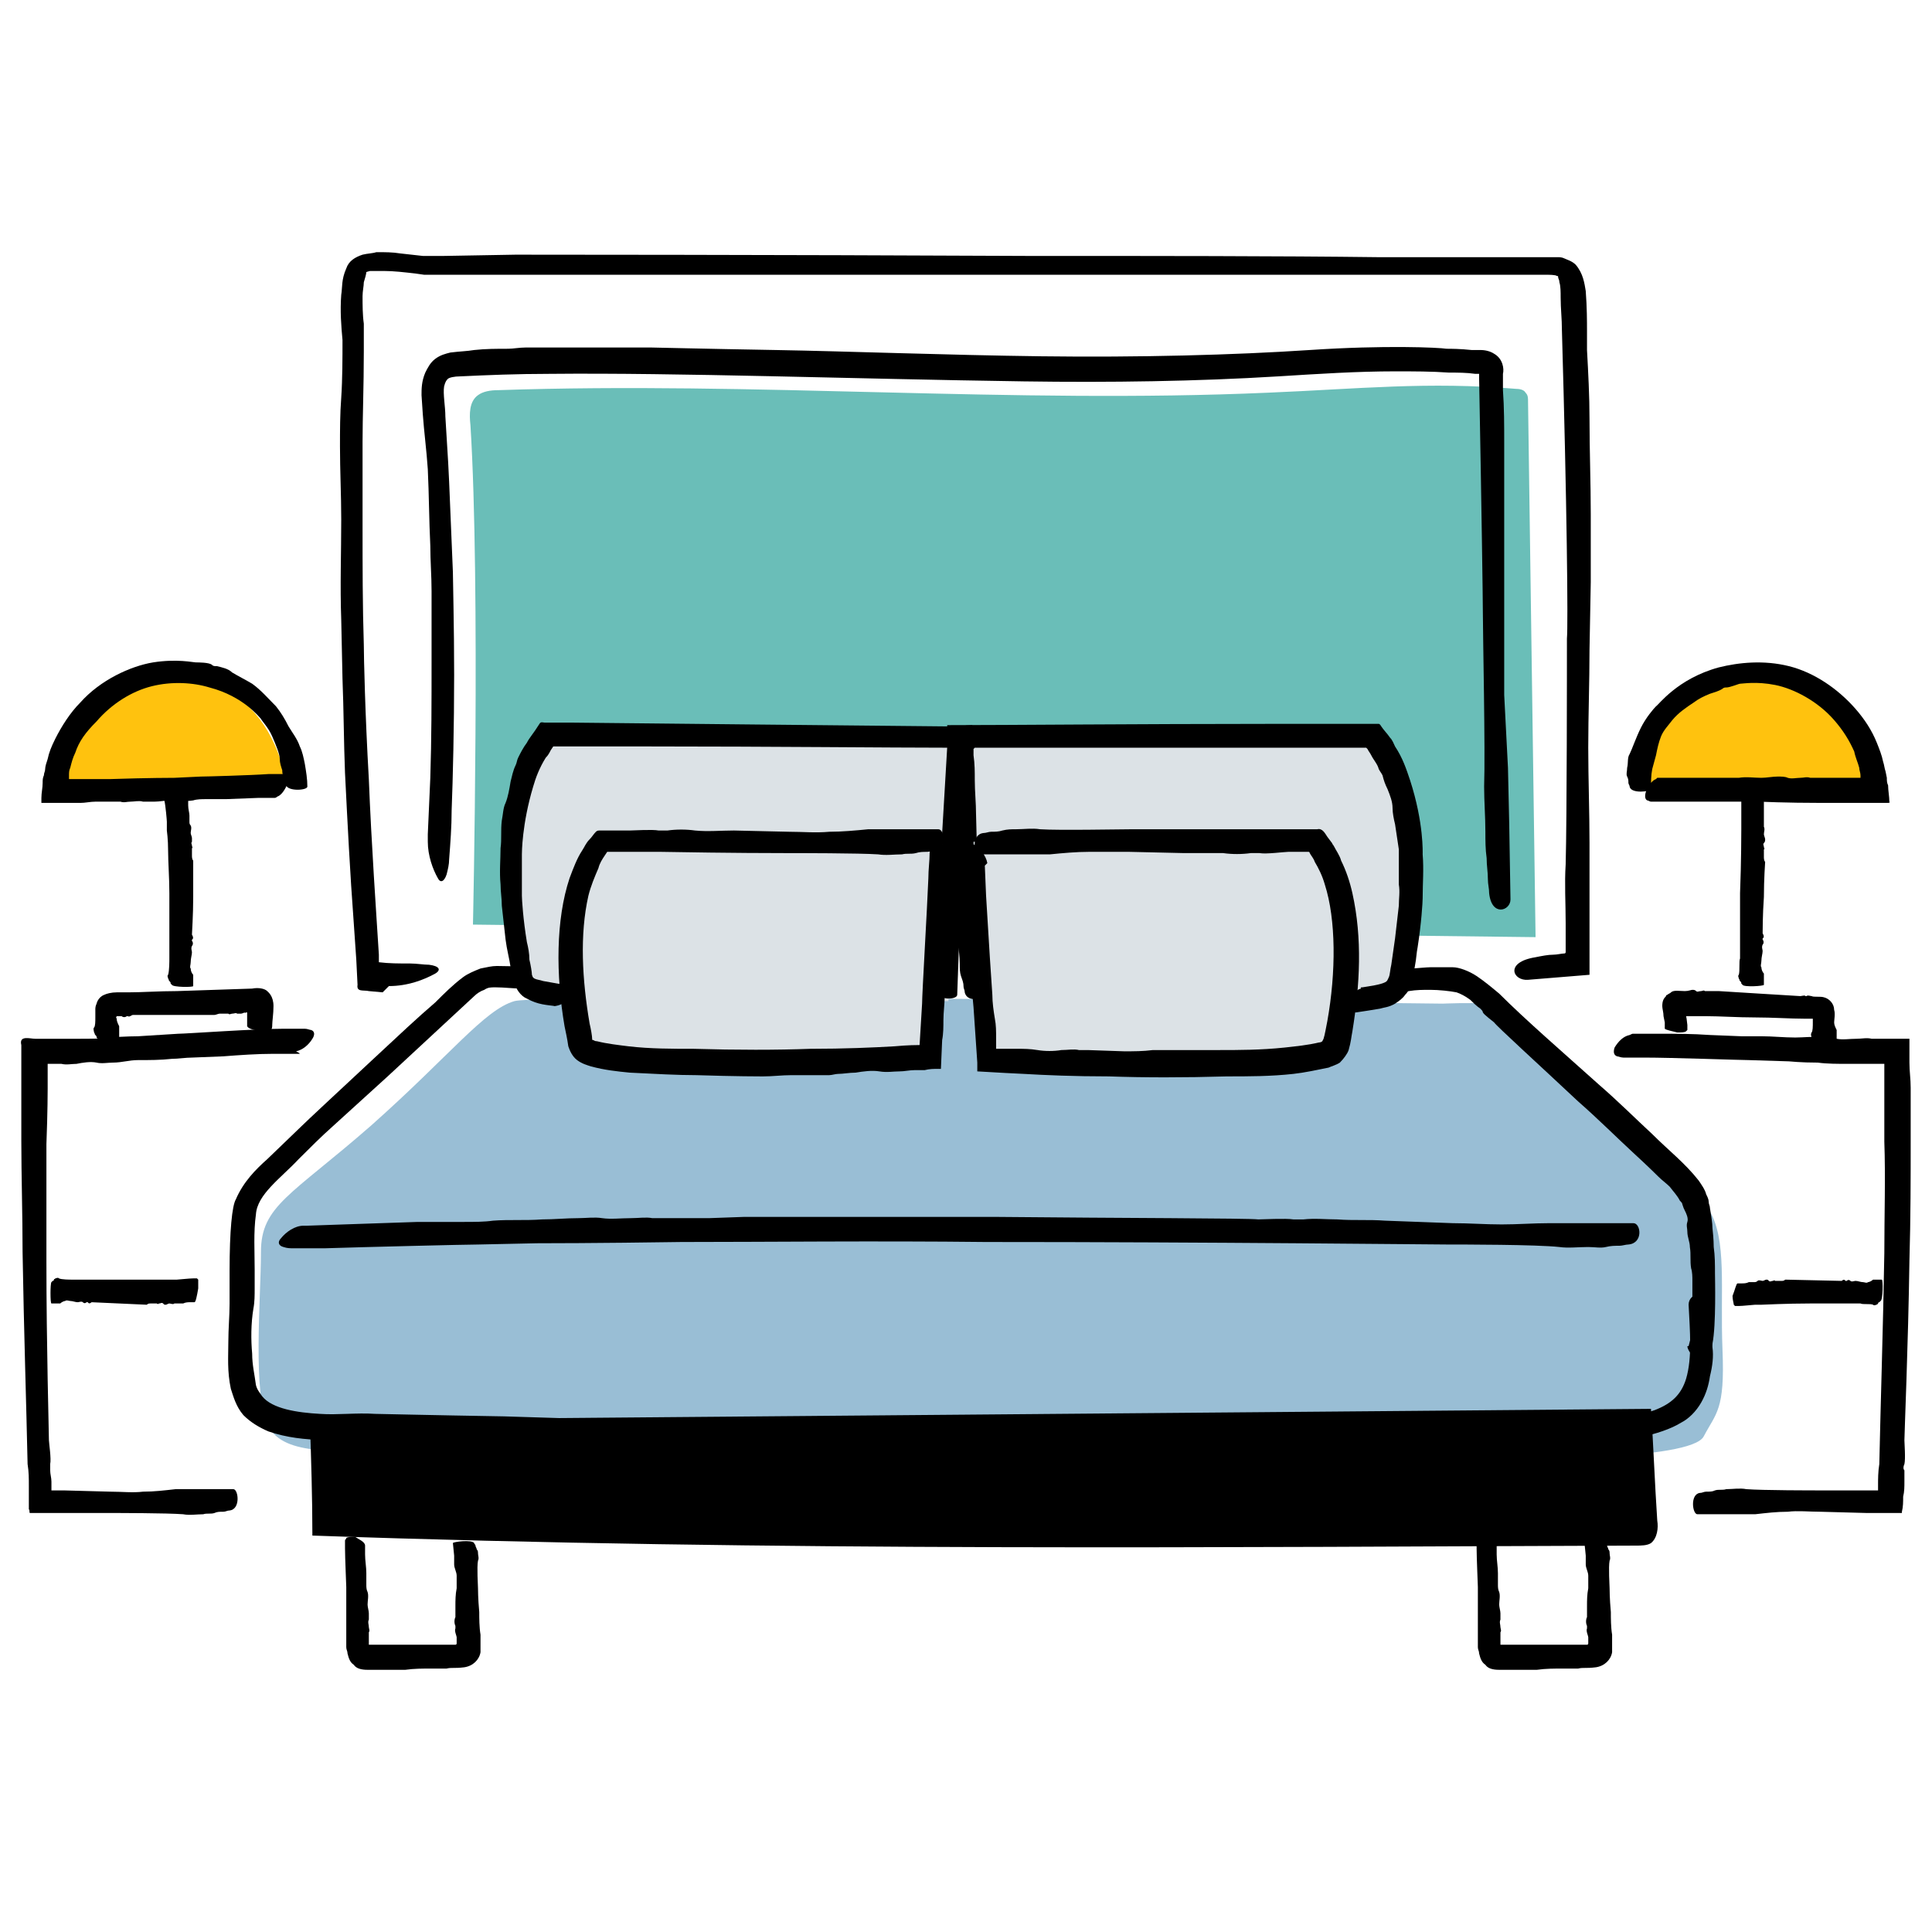
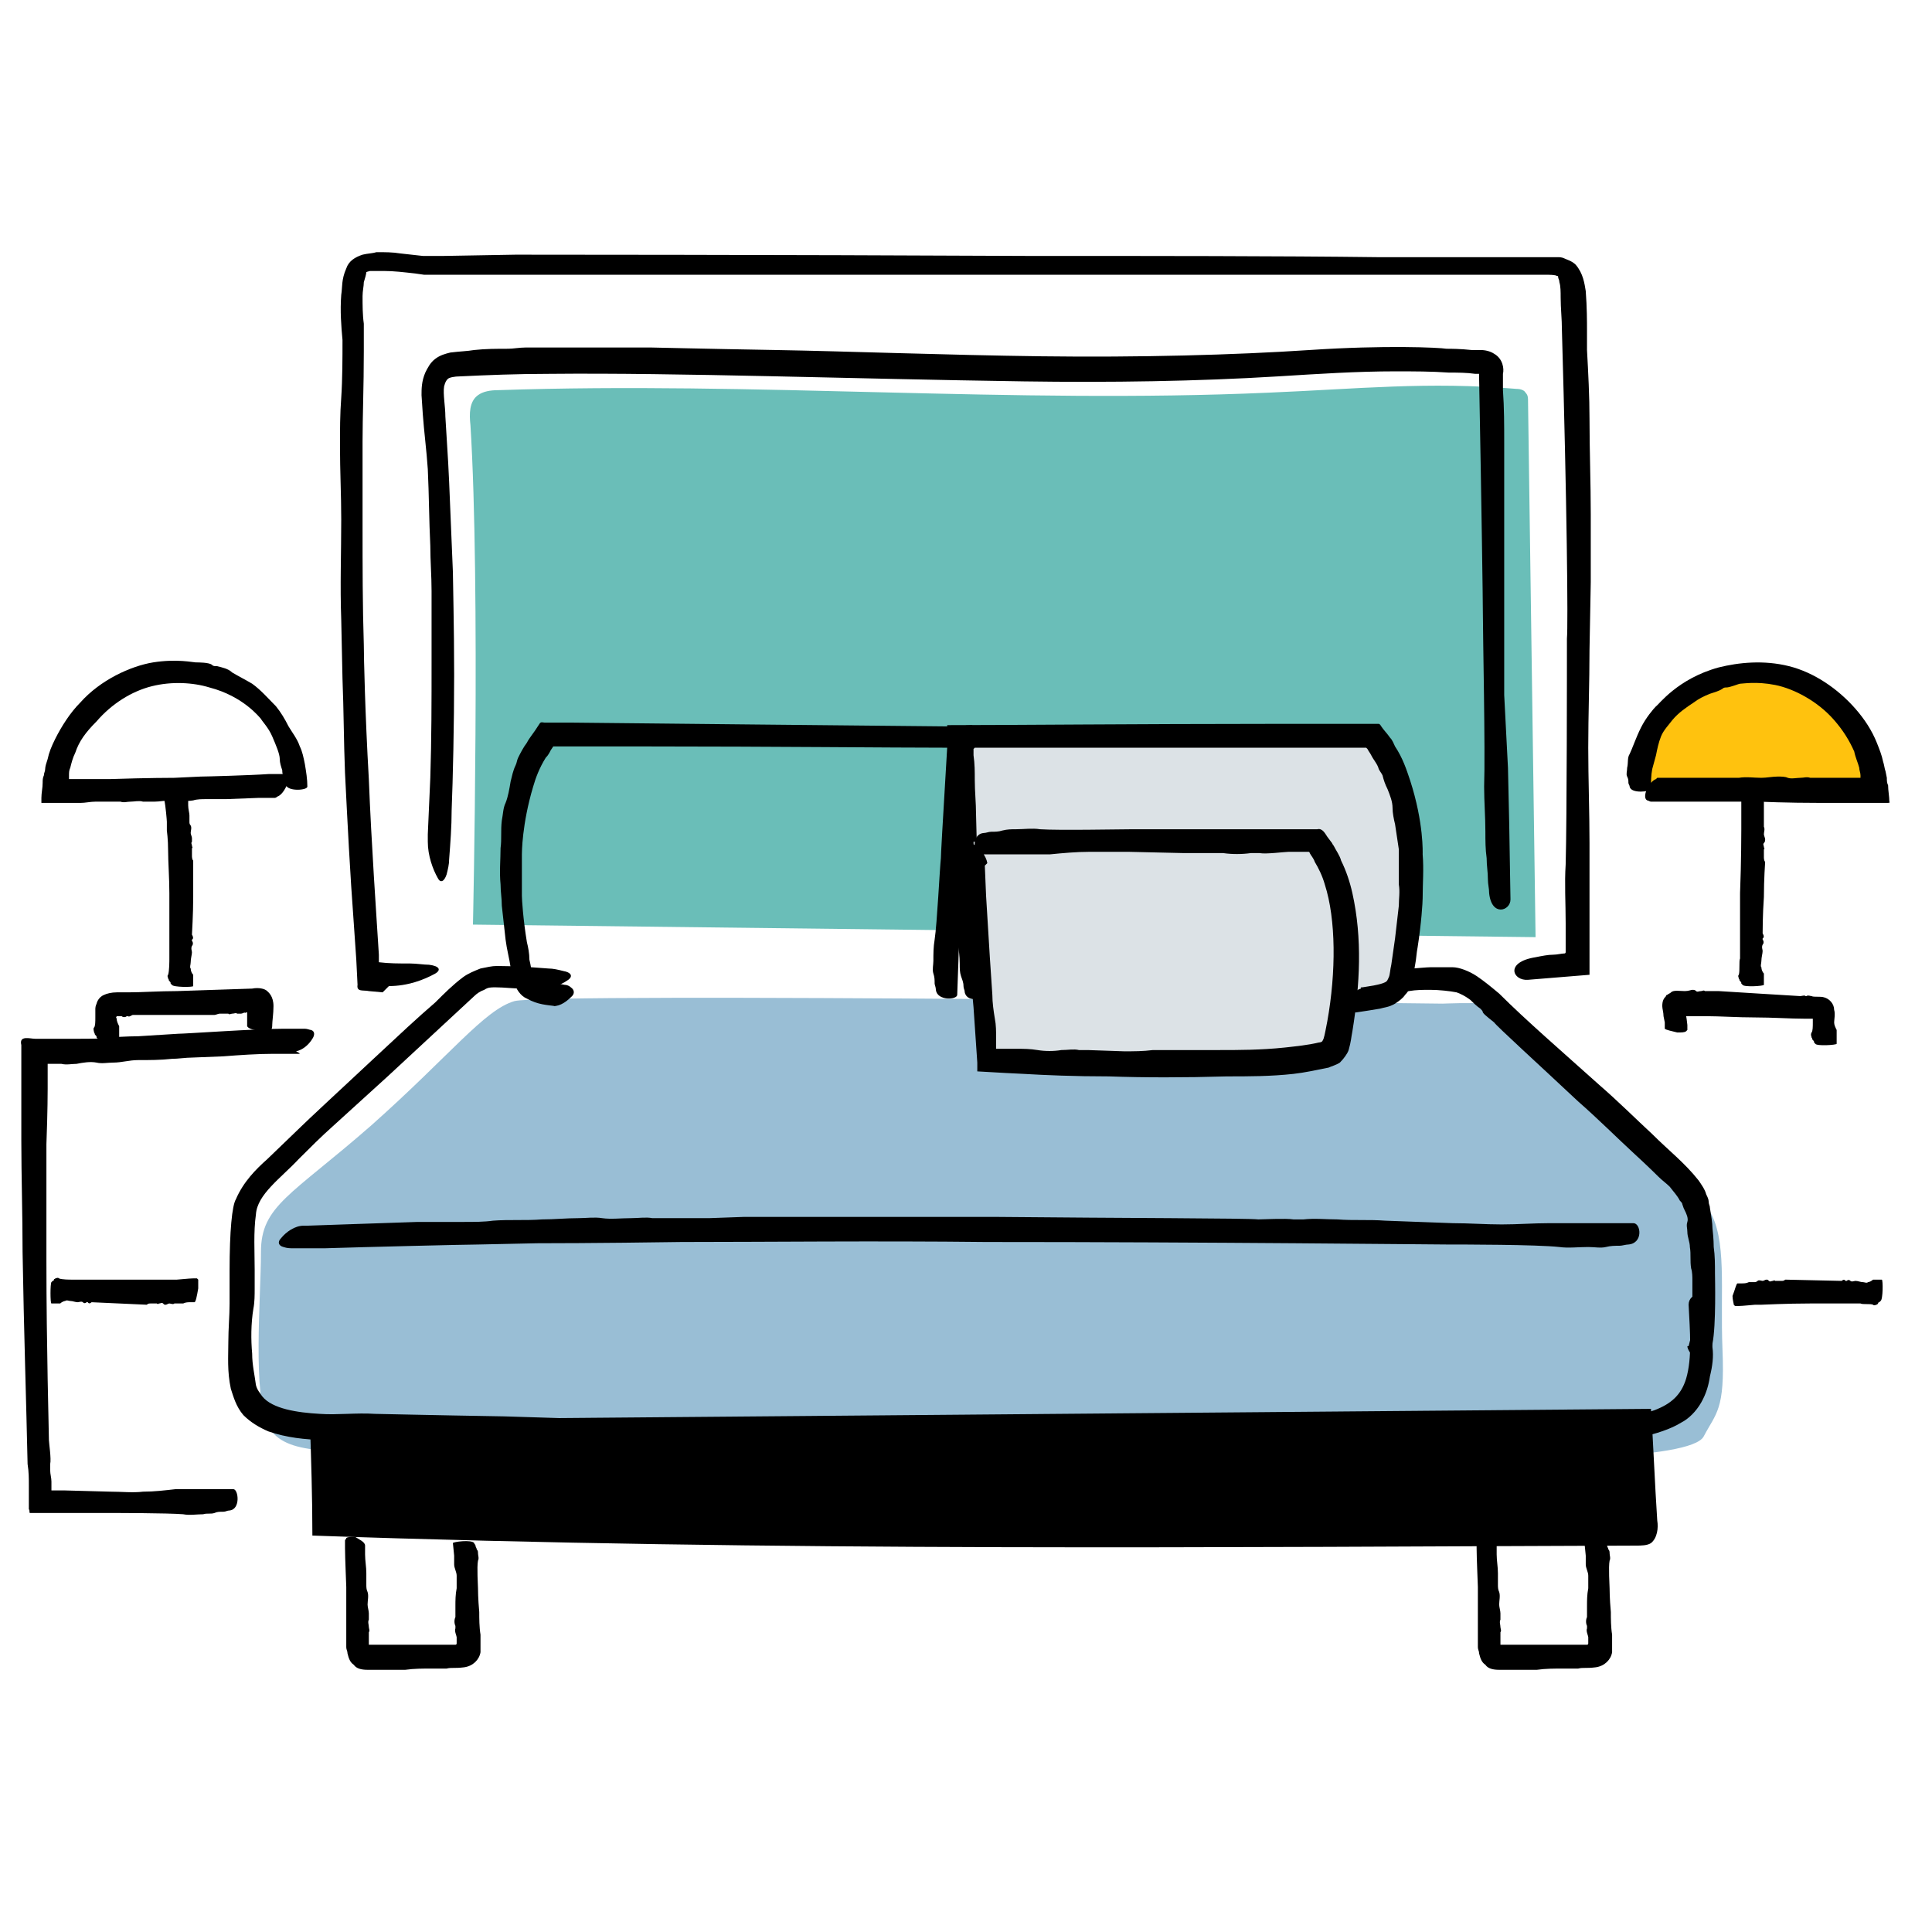
<svg xmlns="http://www.w3.org/2000/svg" version="1.1" x="0px" y="0px" viewBox="0 0 154 154" style="enable-background:new 0 0 154 154;" xml:space="preserve">
  <style type="text/css">
	.st0{display:none;}
	.st1{display:inline;}
	.st2{fill:#EDEAE7;}
	.st3{fill:#FFC20E;}
	.st4{fill:#6ABEB8;}
	.st5{fill:#99BED5;}
	.st6{fill:#DCE2E6;}
</style>
  <g id="background_circle" class="st0">
    <g class="st1">
      <circle class="st2" cx="77" cy="77.3" r="109" />
    </g>
  </g>
  <g id="sleeping">
-     <path class="st3" d="M4,62.9c0,0,1.8-8.7,10.2-9c0,0,6.8-0.2,8.6,8.3L4,62.9z" />
    <path class="st3" d="M131.5,62.9c0,0-1.6-8.5,8.8-9c0,0,6.9-0.6,9.1,8.9L131.5,62.9z" />
    <g>
      <g>
        <path class="st4" d="M37.7,73.7c0,0,0.6-27.1-0.2-39.8c-0.1-0.9-0.1-1.9,0.6-2.4c0.4-0.3,1-0.4,1.6-0.4c20.5-0.7,41,1.1,61.4,0.2     c7.2-0.3,12.7-0.9,19.8-0.3c0.3,0,0.6,0.1,0.7,0.3c0.2,0.2,0.2,0.4,0.2,0.7c0.2,14.2,0.4,28.5,0.6,42.7" />
      </g>
      <path class="st5" d="M115,80c0,0-71.6-0.9-74-0.2c-2.4,0.7-5.1,4.3-11.4,9.9c-6.4,5.6-8.8,6.4-8.8,10.1c0,3.7-0.7,11.4,0.6,13.9    c1.3,2.4,5.4,1.9,11.1,2.1c5.6,0.2,74.6,0.6,81.7,0.6c7.1,0,20.6,0,21.6-1.9s1.7-2.1,1.5-6.9c-0.2-4.9,0.4-8.8-1.1-11.2    S119.3,80.2,118.3,80C117.4,79.9,115,80,115,80z" />
      <path d="M41.7,78.8c-0.8,0-1.5-0.1-2.2-0.1c-0.4,0-0.6,0-0.9,0.2c-0.3,0.1-0.6,0.3-0.8,0.5l-6.9,6.4l-4.4,4    c-0.9,0.8-1.8,1.7-2.7,2.6c-1.4,1.5-3.3,2.8-3.4,4.4c-0.2,1.4-0.1,3-0.1,4.4l0,1.5c0,0.5,0,1.1-0.1,1.6c-0.2,1.2-0.2,2.5-0.1,3.6    c0,0.9,0.2,1.7,0.3,2.5c0.1,0.4,0.3,0.6,0.5,0.9c0.8,1,2.8,1.3,4.6,1.4c1.4,0.1,2.9-0.1,4.4,0c0.2,0,4.3,0.1,10.3,0.2    c6,0.2,13.9,0.4,21.9,0.6c15.9,0.5,32,0.7,33.3,0.6c0.5,0,3.5-0.2,4.5-0.1c0.4,0,0.9,0,1.3,0c1.4-0.1,2.9-0.1,4.3-0.1    c2,0,4-0.1,6-0.1c2.9-0.1,5.7-0.1,8.6-0.2c2-0.1,4.1-0.2,6.1-0.3c2-0.2,4-0.3,5.7-0.9c1.3-0.5,2.1-1.2,2.5-2.5    c0.5-1.7,0.3-3.8,0.2-5.9c0-1,1.6-1.3,1.7,0.5c0,0.4,0.1,0.8,0.1,1.1c0,0.6,0.1,1.2,0.1,1.8c0.1,0.7,0,1.5-0.2,2.3    c-0.1,0.7-0.3,1.4-0.7,2.1c-0.4,0.7-1,1.3-1.6,1.6c-0.8,0.5-2,0.9-3.4,1.2c-1.4,0.2-2.9,0.3-4.4,0.4c-3,0.2-5.8,0.4-6.7,0.4    c-0.9,0-8.5,0.4-19.4,0.5c-10.9,0.1-25.2-0.2-39.4-0.5c-7.1-0.2-14.2-0.3-20.8-0.5c-3.3,0-6.5-0.1-9.6-0.1c-3-0.1-6,0.3-8.9-0.7    c-0.7-0.3-1.4-0.7-2-1.3c-0.6-0.7-0.8-1.5-1-2.1c-0.3-1.4-0.2-2.6-0.2-3.7c0-1.1,0.1-2.1,0.1-3.1c0-0.9,0-1.8,0-2.6    c0-3.2,0.2-5.2,0.5-5.7c0.6-1.4,1.6-2.4,2.5-3.2l2.7-2.6c0.5-0.5,3.2-3,6.2-5.8c1.5-1.4,3.1-2.9,4.5-4.1c0.7-0.7,1.4-1.4,2.2-2    c0.4-0.3,0.9-0.5,1.4-0.7c0.5-0.1,0.9-0.2,1.3-0.2c1.4,0,2.8,0.1,4.1,0.2c0.4,0,0.8,0.1,1.2,0.2c0.6,0.1,0.8,0.4,0.4,0.7    c-0.7,0.5-1.8,0.9-3,0.8L41.7,78.8L41.7,78.8z" />
      <path d="M134.6,107.3c0.1-0.4,0.2-0.7,0.2-1.1c0.1-0.8,0.1-1.7,0.1-2.5l0-1.6c0-0.3,0-0.7-0.1-1c-0.1-0.6,0-1.1-0.1-1.7    c0-0.4-0.2-0.8-0.2-1.2c0-0.3-0.1-0.5,0-0.8c0.1-0.3-0.1-0.7-0.2-0.9c-0.1-0.2-0.1-0.2-0.2-0.5c0-0.1-0.1-0.2-0.2-0.3    c-0.2-0.4-0.5-0.7-0.8-1.1c-0.3-0.3-0.6-0.5-0.9-0.8c0,0-0.8-0.8-2-1.9c-1.2-1.1-2.8-2.7-4.4-4.1c-3.2-3-6.5-6-6.7-6.3    c-0.1-0.1-0.8-0.6-0.9-0.8c0-0.1-0.1-0.2-0.2-0.3c-0.3-0.2-0.6-0.5-0.8-0.7c-0.4-0.3-0.8-0.5-1.1-0.6c-0.5-0.1-1.4-0.2-2.1-0.2    c-0.6,0-1.1,0-1.7,0.1c-0.5,0.1-1.1,0.2-1.7,0.3c-0.5,0.1-0.9,0-1.3,0l-1.7,0c-0.3,0-0.4-1.6,0.1-1.7c0.1,0,0.2-0.1,0.3-0.1    c0.2,0,0.3,0,0.5-0.1c0.2-0.1,0.4,0,0.6-0.1c0.3,0,0.7-0.1,1,0c0.7,0.1,3.4-0.2,3.9-0.2c0.1,0,0.7,0,1.8,0c0.5,0,1.3,0.3,1.9,0.7    c0.6,0.4,1.2,0.9,1.8,1.4c2.1,2.1,5.1,4.7,8,7.3c1.5,1.3,2.9,2.7,4.2,3.9c1.3,1.3,2.6,2.3,3.7,3.7c0.2,0.3,0.5,0.7,0.6,1.1    c0.1,0.2,0.2,0.4,0.2,0.6c0,0.2,0.1,0.3,0.1,0.5c0.1,0.6,0.2,1.2,0.2,1.6c0.1,0.9,0.1,1.4,0.1,1.5c0.1,0.7,0.1,1.4,0.1,2.1    c0,0.4,0.1,4.1-0.2,5.6c-0.1,0.4-0.2,0.8-0.4,1.2c-0.1,0.2-0.2,0.3-0.4,0.4c-0.2,0.2-0.5,0-0.6-0.3c-0.3-0.5-0.6-0.8-0.6-1.1    C134.6,107.3,134.6,107.3,134.6,107.3L134.6,107.3z" />
      <g>
        <path d="M24.7,113.2c0.1,3.1,0.2,6.1,0.2,9.2c36.8,1.3,73.9,0.9,105.5,0.8c0.4,0,0.9,0,1.2-0.2c0.5-0.4,0.6-1.2,0.5-1.8     c-0.2-3-0.3-5.9-0.5-8.9" />
      </g>
      <path d="M24.5,97.7l2.9-0.1l5.9-0.2l3.7,0c0.8,0,1.6,0,2.3-0.1c1.3-0.1,2.6,0,3.9-0.1c1,0,1.9-0.1,2.9-0.1c0.6,0,1.3-0.1,1.9,0    c0.7,0.1,1.5,0,2.3,0c0.6,0,1.2-0.1,1.7,0c0.3,0,0.6,0,0.9,0l3.6,0l2.8-0.1c0.3,0,10.1,0,20.1,0c10,0.1,20.1,0.1,20.9,0.2    c0.3,0,2.2-0.1,2.8,0c0.3,0,0.5,0,0.8,0c0.9-0.1,1.8,0,2.7,0c1.3,0.1,2.5,0,3.8,0.1l5.4,0.2c1.3,0,2.6,0.1,3.9,0.1    c1.3,0,2.5-0.1,3.8-0.1c1,0,1.9,0,2.9,0l3.8,0c0.6,0,0.8,1.6-0.4,1.7c-0.2,0-0.5,0.1-0.7,0.1c-0.4,0-0.7,0-1.1,0.1    c-0.4,0.1-0.9,0-1.4,0c-0.8,0-1.6,0.1-2.3,0c-1.8-0.2-7.8-0.2-8.9-0.2c-1.1,0-19-0.2-36.8-0.2C69.8,98.9,61,99,54.3,99    c-6.7,0.1-11.2,0.1-11.5,0.1l-4.7,0.1c-0.9,0-9.1,0.2-12.2,0.3c-0.8,0-1.7,0-2.5,0c-0.3,0-0.5,0-0.8-0.1c-0.4-0.1-0.5-0.4-0.2-0.7    c0.4-0.5,1.1-1,1.8-1L24.5,97.7L24.5,97.7z" />
      <path d="M29.1,123.2l0,0.7c0,0.5,0.1,1,0.1,1.5c0,0.3,0,0.6,0,0.9c0,0.2,0,0.4,0.1,0.6c0.1,0.3,0,0.7,0,1c0,0.2,0.1,0.5,0.1,0.7    c0,0.2,0,0.3,0,0.5c-0.1,0.2,0,0.4,0,0.6c0,0.1,0.1,0.3,0,0.4c0,0.1,0,0.1,0,0.2l0,0.8c0,0,0,0,0.1,0l0,0l0,0l0,0c0,0,0,0,0.1,0    c0.2,0,0.4,0,0.6,0c0.9,0,2.1,0,3.4,0c1,0,2,0,2.7,0c0.1,0,0.1-0.1,0.1-0.1c0-0.3,0-0.5,0-0.5c0-0.1-0.2-0.5-0.1-0.7    c0-0.1,0-0.1,0-0.2c-0.1-0.2-0.1-0.5,0-0.7c0-0.3,0-0.6,0-0.9c0-0.4,0-0.9,0.1-1.4c0-0.3,0-0.6,0-1c0-0.3-0.2-0.6-0.2-0.9    c0-0.2,0-0.5,0-0.7l-0.1-1c0-0.1,1.5-0.3,1.7,0c0,0.1,0.1,0.1,0.1,0.2c0,0.1,0.1,0.2,0.1,0.3c0.1,0.1,0.1,0.2,0.1,0.3    c0,0.2,0.1,0.4,0,0.6c-0.1,0.5,0,2,0,2.2c0,0.1,0,0.8,0.1,1.9c0,0.5,0,1.2,0.1,1.8c0,0.2,0,0.3,0,0.5c0,0.2,0,0.6,0,0.9    c-0.1,0.6-0.6,1.1-1.3,1.2c-0.8,0.1-1,0-1.4,0.1l-1.1,0c-0.8,0-1.5,0-2.2,0.1c-0.7,0-1.4,0-2,0c-0.4,0-0.7,0-1,0    c-0.5,0-0.9-0.1-1.1-0.4c-0.3-0.2-0.4-0.5-0.5-0.9c0-0.2-0.1-0.3-0.1-0.5c0-0.1,0-0.3,0-0.4c0-0.3,0-0.6,0-0.9c0-0.6,0-1,0-1.3    c0-0.7,0-1,0-1c0-0.4,0-0.8,0-1.2c0-0.2-0.1-2.3-0.1-3.1c0-0.2,0-0.4,0-0.6c0-0.1,0.1-0.1,0.1-0.2c0.1-0.1,0.4-0.1,0.7-0.1    C28.6,122.7,29.1,122.9,29.1,123.2C29.1,123.1,29.1,123.1,29.1,123.2L29.1,123.2z" />
      <path d="M119.3,123.2l0,0.7c0,0.5,0.1,1,0.1,1.5c0,0.3,0,0.6,0,0.9c0,0.2,0,0.4,0.1,0.6c0.1,0.3,0,0.7,0,1c0,0.2,0.1,0.5,0.1,0.7    c0,0.2,0,0.3,0,0.5c-0.1,0.2,0,0.4,0,0.6c0,0.1,0.1,0.3,0,0.4c0,0.1,0,0.1,0,0.2l0,0.8c0,0,0,0,0.1,0l0,0l0,0l0,0c0,0,0,0,0.1,0    c0.2,0,0.4,0,0.6,0c0.9,0,2.1,0,3.4,0c1,0,2,0,2.7,0c0.1,0,0.1-0.1,0.1-0.1c0-0.3,0-0.5,0-0.5c0-0.1-0.2-0.5-0.1-0.7    c0-0.1,0-0.1,0-0.2c-0.1-0.2-0.1-0.5,0-0.7c0-0.3,0-0.6,0-0.9c0-0.4,0-0.9,0.1-1.4c0-0.3,0-0.6,0-1c0-0.3-0.2-0.6-0.2-0.9    c0-0.2,0-0.5,0-0.7l-0.1-1c0-0.1,1.5-0.3,1.7,0c0,0.1,0.1,0.1,0.1,0.2c0,0.1,0.1,0.2,0.1,0.3c0.1,0.1,0.1,0.2,0.1,0.3    c0,0.2,0.1,0.4,0,0.6c-0.1,0.5,0,2,0,2.2c0,0.1,0,0.8,0.1,1.9c0,0.5,0,1.2,0.1,1.8c0,0.2,0,0.3,0,0.5c0,0.2,0,0.6,0,0.9    c-0.1,0.6-0.6,1.1-1.3,1.2c-0.8,0.1-1,0-1.4,0.1l-1.1,0c-0.8,0-1.5,0-2.2,0.1c-0.7,0-1.4,0-2,0c-0.4,0-0.7,0-1,0    c-0.5,0-0.9-0.1-1.1-0.4c-0.3-0.2-0.4-0.5-0.5-0.9c0-0.2-0.1-0.3-0.1-0.5c0-0.1,0-0.3,0-0.4c0-0.3,0-0.6,0-0.9c0-0.6,0-1,0-1.3    c0-0.7,0-1,0-1c0-0.4,0-0.8,0-1.2c0-0.2-0.1-2.3-0.1-3.1c0-0.2,0-0.4,0-0.6c0-0.1,0.1-0.1,0.1-0.2c0.1-0.1,0.4-0.1,0.7-0.1    C118.8,122.7,119.2,122.9,119.3,123.2C119.3,123.1,119.3,123.1,119.3,123.2L119.3,123.2z" />
      <g>
        <path class="st6" d="M107.1,79.7c0.9-0.1,1.8-0.2,2.7-0.4c0.5-0.1,1-0.2,1.3-0.6c0.2-0.3,0.3-0.7,0.4-1c1.1-6.1,1.7-14.2-2.2-19     l-32.9,0.2c0.2,7,0.7,13.9,1.2,20.9" />
        <path d="M108.6,78.7c0.6-0.1,1.4-0.2,1.8-0.4c0.2-0.1,0.2-0.2,0.3-0.4c0.1-0.2,0.1-0.6,0.2-1c0.1-0.7,0.2-1.4,0.3-2.1     c0.1-0.9,0.2-1.7,0.3-2.6c0-0.6,0.1-1.1,0-1.7c0-0.9,0-1.9,0-2.8c-0.1-0.7-0.2-1.3-0.3-2c-0.1-0.4-0.2-0.9-0.2-1.3     c0-0.5-0.2-1-0.4-1.5c-0.2-0.4-0.3-0.7-0.4-1.1c-0.1-0.2-0.2-0.3-0.3-0.5c-0.1-0.4-0.4-0.7-0.6-1.1c-0.1-0.2-0.2-0.3-0.3-0.5     l-0.1-0.1l0,0c0,0,0,0,0,0l0,0l-0.1,0l-0.3,0l-1,0c-0.4,0-28.6,0-29.8,0c0,0-0.1,0.1-0.1,0.1c0,0,0,0.1,0,0.1c0,0,0,0,0,0.1     c0,0.1,0,0.2,0,0.3c0.1,0.7,0.1,1.3,0.1,2c0,0.9,0.1,1.8,0.1,2.7l0.1,3.9c0,0.9,0.1,1.9,0.1,2.8c0.1,0.9,0.2,1.8,0.3,2.7     c0.1,0.7,0.1,1.4,0.1,2.1l0.2,2.8c0,0.4-1.5,0.8-1.7-0.1c0-0.2-0.1-0.3-0.1-0.5c0-0.3-0.1-0.5-0.2-0.8c-0.1-0.3-0.1-0.6-0.1-1     c0-0.6-0.1-1.1-0.1-1.7c0-1.4-0.3-5.7-0.3-6.5c0-0.3-0.1-2.5-0.6-10.8c4.6,0,15.6-0.1,25.6-0.1c2.4,0,4.7,0,6.9,0     c0.3,0,0.5,0,0.8,0l0.7,0l0.4,0c0.1,0,0.2,0.2,0.2,0.2c0.2,0.3,0.5,0.6,0.7,0.9c0.2,0.2,0.3,0.5,0.4,0.7c0.6,0.9,0.9,1.8,1.2,2.7     c1.1,3.4,1,5.8,1,5.9c0.1,1.2,0,2.3,0,3.5c0,0.3-0.1,2-0.4,3.9c-0.1,0.5-0.1,0.9-0.2,1.4c-0.1,0.5-0.1,0.9-0.3,1.5     c-0.1,0.3-0.2,0.6-0.5,0.9c-0.2,0.3-0.5,0.5-0.8,0.7c-0.5,0.3-0.9,0.3-1.2,0.4c-0.6,0.1-1.2,0.2-1.9,0.3c-0.2,0-0.4,0-0.6,0     c-0.3-0.1-0.4-0.4-0.2-0.7c0.3-0.5,0.7-1.1,1.2-1.2C108.4,78.7,108.5,78.7,108.6,78.7L108.6,78.7z" />
      </g>
      <g>
-         <path class="st6" d="M46.1,79.7c-0.9-0.1-1.8-0.2-2.7-0.4c-0.5-0.1-1-0.2-1.3-0.6c-0.2-0.3-0.3-0.7-0.4-1     c-1.1-6.1-1.7-14.2,2.2-19l32.9,0.2c-0.2,7-0.7,13.9-1.2,20.9" />
        <path d="M44.3,80.2c-0.7-0.1-1.4-0.1-2.3-0.6c-0.5-0.2-0.9-0.8-1-1.3c-0.1-0.5-0.2-0.8-0.3-1.2c-0.1-0.7-0.3-1.4-0.4-2.2     c-0.1-0.9-0.2-1.8-0.3-2.7c0-0.6-0.1-1.1-0.1-1.7c-0.1-1,0-2,0-2.9c0.1-0.7,0-1.4,0.1-2.2c0.1-0.5,0.1-1,0.3-1.4     c0.2-0.5,0.3-1.1,0.4-1.7c0.1-0.4,0.2-0.9,0.4-1.3c0.1-0.2,0.1-0.4,0.2-0.6c0.2-0.4,0.4-0.8,0.7-1.2c0.2-0.4,0.5-0.7,1-1.5     c0.1-0.2,0.3-0.1,0.4-0.1l0.5,0l0.6,0l1,0c0.4,0,28.6,0.3,29.8,0.3c0.3,0,1.2,0,2.2-0.1c0,0.7-0.1,1.4-0.1,1.7     c0,0.2-0.1,0.4-0.1,0.5c0,0.1,0,0.2,0,0.3c0,0.7,0,1.3-0.1,2c-0.1,0.9-0.1,1.8-0.2,2.7l-0.3,3.9c-0.1,0.9-0.2,1.9-0.2,2.8     c0,0.9,0,1.8,0,2.7c0,0.7-0.1,1.4-0.1,2.1l-0.1,2.8c0,0.4-1.6,0.5-1.7-0.4c0-0.2-0.1-0.4-0.1-0.5c0-0.3,0-0.5-0.1-0.8     c-0.1-0.3,0-0.7,0-1c0-0.6,0-1.1,0.1-1.7c0.2-1.3,0.4-5.6,0.5-6.5c0-0.3,0.1-2.1,0.5-8.8c-4.2,0-14.4-0.1-23.6-0.1     c-2.4,0-4.7,0-6.9,0c-0.3,0-0.5,0-0.8,0c-0.2,0-0.1,0-0.1,0l-0.2,0.3c-0.1,0.2-0.2,0.4-0.4,0.6c-0.5,0.8-0.8,1.6-1,2.3     c-0.9,3-0.9,5.3-0.9,5.4c0,1.1,0,2.2,0,3.3c0,0.3,0.1,1.9,0.4,3.7c0.1,0.4,0.2,0.9,0.2,1.4c0.1,0.4,0.2,1,0.2,1.2     c0.1,0.3,0.1,0.2,0.2,0.3c0.2,0.1,0.4,0.1,0.7,0.2c0.6,0.1,1.1,0.2,1.7,0.3c0.2,0,0.4,0.1,0.5,0.2c0.3,0.2,0.3,0.5,0.1,0.7     c-0.4,0.4-0.9,0.8-1.5,0.8C44.5,80.2,44.4,80.2,44.3,80.2L44.3,80.2z" />
      </g>
      <path d="M30.5,79.1L29.4,79c-0.4-0.1-1,0.1-0.9-0.5l-0.1-2l-0.2-2.9c-0.3-4-0.5-8-0.7-12c-0.1-2.5-0.1-5-0.2-7.5l-0.1-4.7    c-0.1-2.7,0-5.3,0-8c0-1.9-0.1-3.9-0.1-5.8c0-1.3,0-2.6,0.1-3.9c0.1-1.5,0.1-3.2,0.1-4.6c-0.1-1.1-0.2-2.3-0.1-3.6    c0.1-0.6,0-1.2,0.4-2.1c0.2-0.6,0.7-0.9,1.3-1.1c0.4-0.1,0.8-0.1,1.1-0.2c0.7,0,1.3,0,1.9,0.1l1.8,0.2l0.4,0l0.4,0l0.9,0l5.7-0.1    c0.6,0,20.5,0,40.7,0.1c10.1,0,20.2,0,28.1,0.1c3.9,0,7.3,0,9.7,0c2.5,0,4,0,4.6,0c0.1,0,0.3,0,0.5,0.1c0.2,0.1,0.6,0.2,0.9,0.5    c0.6,0.7,0.7,1.5,0.8,2.1c0.1,1.3,0.1,2.5,0.1,3.1c0,0.5,0,1.1,0,1.6c0.1,1.8,0.2,3.7,0.2,5.5c0,2.5,0.1,5.1,0.1,7.6l0,5.4    l-0.1,5.4c0,2.6-0.1,5.2-0.1,7.8c0,2.5,0.1,5.1,0.1,7.6l0,5.9l0,4.6l-4.9,0.4c-1.2,0.1-1.9-1.4,0.6-1.8c0.5-0.1,1-0.2,1.4-0.2    c0.3,0,0.7-0.1,0.9-0.1c0.1,0,0.1-0.1,0.1-0.1l0-0.1c0,0,0-0.1,0-0.1l0-0.7c0-0.5,0-0.9,0-1.4c0-1.6-0.1-3.2,0-4.7    c0.1-3.7,0.1-15.7,0.1-18c0.1-1.1,0-10.7-0.4-24.6c0-0.9-0.1-1.7-0.1-2.6c0-0.4,0-0.9-0.1-1.2c0-0.2-0.1-0.3-0.1-0.4    c0-0.1,0-0.1-0.1-0.1c-0.1-0.1-0.6-0.1-1-0.1c-0.5,0-0.9,0-1.4,0c-1,0-1.9,0-2.9,0c-3.9,0-8,0-12.3,0c-8.5,0-17.5,0-26.5,0    c-9,0-17.9,0-26.4,0c-4.2,0-8.3,0-12.1,0c-1.9,0-3.8,0-5.6,0c-0.5,0-0.9,0-1.4,0c-0.2,0-0.5,0-0.7,0l-0.7-0.1    c-0.9-0.1-1.7-0.2-2.5-0.2c-0.4,0-0.8,0-1.1,0c-0.4,0.1-0.3,0.1-0.3,0.1c0,0.1-0.1,0.5-0.2,0.8c0,0.3-0.1,0.7-0.1,1.1    c0,0.7,0,1.5,0.1,2.2c0,0.4,0,0.7,0,1.1c0,0.4,0,0.7,0,1.1c0,2.8-0.1,5.2-0.1,7.2c0,4.1,0,6.5,0,6.8c0,3.1,0,6.3,0.1,9.4    c0,0.9,0.1,5.5,0.4,10.7c0.2,5.1,0.6,10.8,0.8,14l0,0.6l0,0c0,0,0,0,0,0c0.8,0.1,1.6,0.1,2.5,0.1c0.5,0,1.1,0.1,1.5,0.1    c0.8,0.1,1,0.4,0.5,0.7c-0.9,0.5-2.2,1-3.7,1L30.5,79.1L30.5,79.1z" />
      <path d="M34.1,66.5l0.2-4.5c0.1-3.1,0.1-6.1,0.1-9.2c0-1.9,0-3.8,0-5.7c0-1.2-0.1-2.4-0.1-3.6c-0.1-2-0.1-4-0.2-6.1    c-0.1-1.5-0.3-3-0.4-4.4l-0.1-1.5c0-0.5,0-1.1,0.3-1.8c0.2-0.4,0.4-0.8,0.8-1.1c0.4-0.3,0.8-0.4,1.2-0.5c0.8-0.1,1.3-0.1,1.9-0.2    c0.9-0.1,1.8-0.1,2.7-0.1c0.4,0,0.9-0.1,1.4-0.1l5.6,0l4.4,0c0.2,0,4.1,0.1,9.9,0.2c5.8,0.1,13.5,0.4,21.2,0.5    c7.7,0.1,15.4-0.1,21.4-0.5c6-0.4,10.3-0.2,10.9-0.1c0.3,0,1.1,0,2,0.1c0.2,0,0.5,0,0.7,0c0.4,0,0.8,0.1,1.1,0.3    c0.7,0.4,0.8,1.2,0.7,1.6c0,0.5,0,0.9,0,1.3c0.1,1.4,0.1,2.8,0.1,4.2c0,1.9,0,3.9,0,5.8l0,8.3c0,2,0,4,0,6    c0.1,1.9,0.2,3.9,0.3,5.8l0.1,4.5l0.1,6c0,0.9-1.5,1.4-1.7-0.5c0-0.4-0.1-0.7-0.1-1.1c0-0.6-0.1-1.1-0.1-1.7    c-0.1-0.7-0.1-1.4-0.1-2.1c0-1.2-0.1-2.4-0.1-3.6c0.1-2.9-0.1-12.1-0.1-13.8c0-0.9-0.1-8.2-0.3-18.8l0-0.2c0,0,0,0,0-0.1    c0,0,0,0-0.1,0l-0.2,0c-0.7-0.1-1.4-0.1-2.1-0.1c-1.4-0.1-2.8-0.1-4.3-0.1c-3,0-6.1,0.2-9.3,0.4c-6.5,0.4-13.4,0.5-20.3,0.4    c-13.8-0.2-27.5-0.7-37.8-0.6c-2.6,0-5,0.1-7.1,0.2c-0.5,0-0.9,0.1-1,0.2c-0.1,0.1-0.2,0.2-0.3,0.6c-0.1,0.6,0.1,1.6,0.1,2.4    c0.2,3.1,0.3,5,0.3,5.2c0.1,2.4,0.2,4.8,0.3,7.2c0,0.7,0.1,4.3,0.1,8.2c0,4-0.1,8.3-0.2,10.8c0,1.3-0.1,2.6-0.2,3.9    c0,0.4-0.1,0.8-0.2,1.2c-0.2,0.6-0.5,0.7-0.7,0.3c-0.4-0.7-0.8-1.8-0.8-2.9L34.1,66.5L34.1,66.5z" />
-       <path d="M130.2,82.4l2,0c1.4,0,2.7,0,4.1,0.1l2.5,0.1c0.5,0,1.1,0,1.6,0c0.9,0,1.8,0.1,2.7,0.1c0.7,0,1.3-0.1,2,0    c0.4,0,0.9,0,1.3,0.1c0.5,0.1,1,0,1.6,0c0.4,0,0.8-0.1,1.2,0c0.2,0,0.4,0,0.6,0l2,0l0.3,0c0,0,0.1,0,0.1,0l0,0.1l0,0.6l0,1.2    c0,0.7,0.1,1.3,0.1,2c0,0.1,0,1.8,0,4.4c0,2.6,0,6-0.1,9.4c-0.1,6.8-0.4,13.8-0.4,14.3c0,0.2,0.1,1.5,0,1.9    c-0.1,0.2-0.1,0.4,0,0.5c0,0.3,0,0.6,0,0.9c0,0.4,0,0.8-0.1,1.2c0,0.4,0,0.8-0.1,1.2l0,0.1l-0.1,0l-0.1,0l-0.3,0l-0.6,0l-1.7,0    l-3.7-0.1c-0.9,0-1.8-0.1-2.6,0c-0.9,0-1.7,0.1-2.6,0.2c-0.7,0-1.3,0-2,0l-2.6,0c-0.4,0-0.6-1.6,0.2-1.7c0.2,0,0.3-0.1,0.5-0.1    c0.3,0,0.5,0,0.7-0.1c0.3-0.1,0.6,0,0.9-0.1c0.5,0,1.1-0.1,1.6,0c1.3,0.1,5.3,0.1,6.1,0.1c0.2,0,1.1,0,2.6,0c0.5,0,1.1,0,1.8,0    c0,0,0,0,0-0.1c0-0.1,0-0.2,0-0.3c0-0.5,0-1.1,0.1-1.7c0.1-4.7,0.3-10.8,0.4-16.8c0-3,0.1-6.1,0-8.9c0-1.4,0-2.8,0-4.1    c0-0.7,0-1.3,0-1.9l0-0.2c0,0,0,0-0.1,0c-1,0-1.9,0-2.7,0c-0.9,0-1.8,0-2.5-0.1c-1.4,0-2.2-0.1-2.3-0.1l-3.2-0.1    c-0.6,0-6.2-0.2-8.3-0.2c-0.6,0-1.1,0-1.7,0c-0.2,0-0.4-0.1-0.5-0.1c-0.3-0.1-0.3-0.4-0.2-0.7c0.3-0.5,0.7-0.9,1.2-1    C130.1,82.4,130.1,82.4,130.2,82.4L130.2,82.4z" />
      <g>
        <path class="st6" d="M77.6,67.1c0.2,5.7,0.5,11.5,1,17.2c6.9,0.4,13.9,0.4,20.9,0.3c1.9-0.1,3.8-0.1,5.7-0.5     c0.4-0.1,0.8-0.2,1.1-0.5c0.2-0.2,0.3-0.6,0.3-0.9c0.9-5,1.4-11.7-1.8-15.7L77.6,67.1z" />
        <path d="M78.5,69l0.1,2.4l0.3,4.9l0.2,3c0,0.6,0.1,1.3,0.2,1.9c0.1,0.5,0.1,1,0.1,1.6l0,0.8l0,0c0,0,0.1,0,0.1,0c0,0,0,0,0.1,0     l0.3,0c0.4,0,0.8,0,1.2,0c0.5,0,1,0,1.6,0.1c0.6,0.1,1.3,0.1,1.9,0c0.5,0,1-0.1,1.4,0c0.2,0,0.5,0,0.7,0l2.9,0.1     c0.8,0,1.5,0,2.3-0.1c0.1,0,2.2,0,5.3,0c1.5,0,3.3,0,5.2-0.2c0.9-0.1,1.9-0.2,2.7-0.4c0.2,0,0.3-0.1,0.3-0.1c0,0,0,0,0.1-0.2     c0.1-0.3,0.2-0.9,0.3-1.4c0.7-3.9,0.7-8.1-0.2-10.9c-0.2-0.7-0.5-1.3-0.8-1.8c-0.1-0.3-0.3-0.5-0.4-0.7c0,0,0-0.1-0.1-0.1     c-0.9,0-1.5,0-1.6,0c-0.3,0-1.8,0.2-2.3,0.1c-0.2,0-0.4,0-0.7,0c-0.7,0.1-1.5,0.1-2.2,0c-1,0-2.1,0-3.1,0l-4.4-0.1     c-1.1,0-2.1,0-3.2,0c-1,0-2.1,0.1-3.1,0.2c-0.8,0-1.6,0-2.4,0l-3.2,0c-0.5,0-0.7-1.6,0.3-1.7c0.2,0,0.4-0.1,0.6-0.1     c0.3,0,0.6,0,0.9-0.1c0.4-0.1,0.7-0.1,1.1-0.1c0.6,0,1.3-0.1,1.9,0c1.5,0.1,6.4,0,7.4,0c0.5,0,4.3,0,9.9,0c1.5,0,3.1,0,4.8,0     c0.4-0.1,0.6,0.3,0.8,0.6l0.3,0.4c0.1,0.1,0.1,0.2,0.2,0.3c0.2,0.4,0.5,0.8,0.6,1.2c0.4,0.8,0.7,1.7,0.9,2.6     c0.8,3.6,0.6,7.3,0,11c-0.1,0.5-0.1,0.8-0.3,1.5c-0.1,0.3-0.4,0.7-0.7,1c-0.3,0.2-0.7,0.3-0.9,0.4c-1,0.2-1.9,0.4-2.8,0.5     c-1.8,0.2-3.6,0.2-5.3,0.2c-3.4,0.1-6.6,0.1-9.4,0c-2.8,0-5.1-0.1-6.8-0.2c-2.2-0.1-3.5-0.2-3.7-0.2c0-0.7,0-0.7,0-0.7l-0.3-4.4     c-0.1-0.8-0.5-7.5-0.7-10.1c0-0.7-0.1-1.4-0.1-2.1c0-0.2,0-0.4,0.1-0.6c0.1-0.3,0.4-0.4,0.7-0.2c0.5,0.3,1,0.9,1.1,1.5L78.5,69     L78.5,69z" />
      </g>
      <g>
-         <path class="st6" d="M75.1,67.1c-0.2,5.7-0.5,11.5-1,17.2c-6.9,0.4-13.9,0.4-20.9,0.3c-1.9-0.1-3.8-0.1-5.7-0.5     c-0.4-0.1-0.8-0.2-1.1-0.5c-0.2-0.2-0.3-0.6-0.3-0.9C45.3,77.7,44.8,71,48,67L75.1,67.1z" />
-         <path d="M75.8,69.1l-0.1,2.4l-0.2,4.9l-0.2,3c0,0.6-0.1,1.3-0.1,1.9c0,0.5,0,1.1-0.1,1.6L75,85.2l-0.2,0c-0.4,0-0.7,0-1.1,0.1     l-0.5,0l-0.3,0c-0.4,0-0.8,0.1-1.2,0.1c-0.5,0-1,0.1-1.6,0c-0.6-0.1-1.3,0-1.9,0.1c-0.5,0-1,0.1-1.4,0.1c-0.2,0-0.5,0.1-0.7,0.1     l-3,0c-0.8,0-1.5,0.1-2.3,0.1c-0.1,0-2.2,0-5.3-0.1c-1.5,0-3.3-0.1-5.3-0.2c-1-0.1-2-0.2-3.1-0.5c-0.3-0.1-0.7-0.2-1.1-0.5     c-0.4-0.3-0.6-0.8-0.7-1.1c-0.1-0.7-0.2-1.1-0.3-1.6c-0.7-4.1-0.7-8.5,0.4-11.8c0.3-0.8,0.6-1.6,1-2.2c0.2-0.3,0.3-0.6,0.6-0.9     c0.2-0.2,0.3-0.4,0.5-0.6c0.1-0.1,0.2-0.1,0.3-0.1c0.1,0,0.2,0,0.4,0c1.1,0,1.8,0,2,0c0.3,0,1.8-0.1,2.3,0c0.2,0,0.4,0,0.7,0     c0.7-0.1,1.5-0.1,2.2,0c1,0.1,2.1,0,3.1,0l4.4,0.1c1.1,0,2.1,0.1,3.2,0c1,0,2.1-0.1,3.1-0.2c0.8,0,1.6,0,2.4,0l3.2,0     c0.5,0,0.7,1.6-0.3,1.7c-0.2,0-0.4,0.1-0.6,0.1c-0.3,0-0.6,0-0.9,0.1c-0.4,0.1-0.7,0-1.1,0.1c-0.6,0-1.3,0.1-1.9,0     c-1.5-0.1-6.4-0.1-7.4-0.1c-0.5,0-4.3,0-9.9-0.1c-1.3,0-2.7,0-4.2,0c0,0,0,0-0.1,0l-0.2,0.3c-0.2,0.3-0.4,0.6-0.5,1     c-0.3,0.7-0.6,1.4-0.8,2.2c-0.7,3.1-0.5,6.7,0.1,10.2c0.1,0.4,0.2,1,0.2,1.2c0,0.1,0,0.1,0.1,0.1c0,0,0.1,0.1,0.3,0.1     c0.8,0.2,1.7,0.3,2.5,0.4c1.7,0.2,3.5,0.2,5.2,0.2c3.4,0.1,6.6,0.1,9.3,0c2.7,0,5-0.1,6.7-0.2c1.1-0.1,1.8-0.1,2-0.1c0,0,0,0,0,0     l0.2-3.3c0-0.8,0.4-7.5,0.5-10c0-0.7,0.1-1.4,0.1-2c0-0.2,0.1-0.4,0.2-0.6c0.1-0.3,0.5-0.4,0.7-0.2c0.5,0.4,0.9,0.9,0.9,1.5     L75.8,69.1L75.8,69.1z" />
-       </g>
+         </g>
      <path d="M132.1,62l1.3,0l2.6,0l1.6,0c0.3,0,0.7,0,1,0c0.6-0.1,1.2,0,1.8,0c0.4,0,0.9-0.1,1.3-0.1c0.3,0,0.6,0,0.8,0.1    c0.3,0.1,0.7,0,1,0c0.3,0,0.5-0.1,0.8,0c0.1,0,0.3,0,0.4,0l1.6,0c0.4,0,0.8,0,1.2,0c0,0,0.3,0,0.8,0c0,0,0,0,0,0l0,0l0-0.2    c0-0.2-0.1-0.4-0.1-0.6c-0.1-0.4-0.3-0.8-0.4-1.3c-0.4-0.9-0.9-1.7-1.6-2.5c-1.3-1.5-3.2-2.5-4.7-2.8c-1.5-0.3-2.6-0.1-2.8-0.1    c-0.1,0-0.8,0.3-1.1,0.3c-0.1,0-0.2,0-0.3,0.1c-0.3,0.2-0.7,0.3-1,0.4c-0.5,0.2-0.9,0.4-1.3,0.7c-0.6,0.4-1.2,0.8-1.7,1.4    c-0.3,0.4-0.7,0.8-0.9,1.3c-0.2,0.5-0.3,1-0.4,1.5c-0.1,0.4-0.2,0.7-0.3,1.1c-0.1,0.5-0.1,1-0.1,1.6c0,0.2-1.6,0.4-1.7-0.2    c0-0.1-0.1-0.2-0.1-0.3c0-0.2,0-0.3-0.1-0.5c-0.1-0.2,0-0.4,0-0.7c0.1-0.4,0-0.8,0.2-1.1c0.2-0.4,0.5-1.3,0.9-2.1    c0.4-0.8,1-1.5,1.2-1.7c0.2-0.1,1.7-2.2,5-3.1c1.6-0.4,3.6-0.6,5.6-0.1c2,0.5,3.9,1.8,5.3,3.4c0.7,0.8,1.3,1.7,1.7,2.7    c0.2,0.5,0.4,1,0.5,1.5c0.1,0.3,0.1,0.5,0.2,0.8l0.1,0.5c0,0.2,0,0.4,0.1,0.6c0,0.4,0.1,0.9,0.1,1.3c0.1,0.1-0.1,0.1-0.2,0.1    l-0.3,0l-0.6,0c-0.6,0-1.2,0-1.8,0c-0.9,0-1.7,0-2.4,0c-3,0-5-0.1-5.1-0.1l-2.1,0c-0.4,0-4,0-5.4,0c-0.4,0-0.7,0-1.1,0    c-0.1,0-0.2-0.1-0.3-0.1c-0.2-0.1-0.2-0.4-0.1-0.7c0.2-0.5,0.5-0.9,0.8-1C132.1,62,132.1,62,132.1,62L132.1,62z" />
      <path d="M132.7,82c0-0.2,0-0.3,0-0.5l-0.1-0.5c0-0.3-0.1-0.6-0.1-0.8c0-0.4,0.1-0.6,0.3-0.8c0-0.1,0.1-0.1,0.1-0.1    c0.1-0.1,0.2-0.1,0.3-0.2c0.2-0.2,0.7-0.1,1.1-0.1c0.3,0,0.5-0.1,0.6-0.1c0.1,0,0.2,0,0.3,0.1c0.1,0.1,0.2,0,0.4,0    c0.1,0,0.2-0.1,0.3,0c0,0,0.1,0,0.1,0c0.2,0,0.4,0,0.6,0c0.1,0,0.3,0,0.4,0c0.1,0,6.3,0.4,6.5,0.4c0.1,0,0.4-0.1,0.4,0    c0,0,0.1,0,0.1,0c0.1-0.1,0.3,0,0.4,0c0.2,0.1,0.7,0,1,0.1c0.4,0.1,0.8,0.5,0.8,1c0.1,0.3,0,0.8,0,1c0,0.2,0.1,0.4,0.2,0.6    c0,0.2,0,0.3,0,0.5l0,0.6c0,0.1-1.6,0.2-1.7,0c0,0-0.1-0.1-0.1-0.1c0-0.1,0-0.1-0.1-0.2c-0.1-0.1,0-0.1-0.1-0.2    c0-0.1-0.1-0.2,0-0.4c0.1-0.1,0.1-0.5,0.1-0.8c0-0.2,0-0.1,0-0.2c0,0,0-0.1,0-0.1c-0.2,0-0.4,0-0.7,0c-1.1,0-2.5-0.1-3.9-0.1    c-1.4,0-2.8-0.1-3.9-0.1c-0.5,0-1,0-1.3,0c-0.4,0-0.3,0-0.3,0c0,0,0,0,0,0l0,0c0,0.1,0-0.2,0.1,0.7c0,0.1,0,0.3,0,0.4    c0,0-0.1,0.1-0.1,0.1c-0.1,0.1-0.4,0.1-0.7,0.1C133.3,82.2,132.8,82.1,132.7,82C132.7,82,132.8,82,132.7,82L132.7,82z" />
      <path d="M140.6,63.9c0,0.1,0,0.3,0,0.4c0,0.3,0,0.6,0,0.8c0,0.2,0,0.3,0,0.5c0,0.1,0,0.2,0,0.3c0.1,0.2,0,0.4,0,0.6    c0,0.1,0.1,0.3,0.1,0.4c0,0.1,0,0.2-0.1,0.3c-0.1,0.1,0,0.2,0,0.3c0,0.1,0.1,0.2,0,0.2c0,0,0,0.1,0,0.1c0,0.2,0,0.3,0,0.5    c0,0.1,0,0.3,0.1,0.4c0,0-0.1,1.4-0.1,2.8c-0.1,1.4-0.1,2.8-0.1,2.9c0,0,0.2,0.3,0,0.4c0,0,0,0.1,0,0.1c0.1,0.1,0.1,0.3,0,0.4    c-0.1,0.2,0,0.4,0,0.5c0,0.2-0.1,0.5-0.1,0.8c0,0.2-0.1,0.4,0,0.5c0,0.2,0.1,0.4,0.2,0.5c0,0.1,0,0.3,0,0.4l0,0.5    c0,0.1-1.6,0.2-1.7,0c0,0-0.1-0.1-0.1-0.1c0-0.1,0-0.1-0.1-0.2c-0.1-0.1,0-0.1-0.1-0.2c0-0.1-0.1-0.2,0-0.3c0.1-0.3,0-1.1,0.1-1.3    c0-0.2,0-2.7,0-5.2c0.1-2.5,0.1-5,0.1-5.1c0-0.2,0-0.4,0-0.7c0-0.1,0-1.3,0-1.7c0-0.1,0-0.2,0-0.4c0,0,0.1-0.1,0.1-0.1    c0.1-0.1,0.4,0,0.7,0C140.1,63.6,140.5,63.8,140.6,63.9C140.6,63.9,140.6,63.9,140.6,63.9L140.6,63.9z" />
      <path d="M138.5,102.3c0.1,0,0.2,0,0.3,0c0.2,0,0.4,0,0.6-0.1c0.1,0,0.3,0,0.4,0c0.1,0,0.2,0,0.3-0.1c0.1-0.1,0.3,0,0.4,0    c0.1,0,0.2-0.1,0.3-0.1c0.1,0,0.1,0,0.2,0.1c0.1,0.1,0.2,0,0.3,0c0.1,0,0.1-0.1,0.2,0c0,0,0.1,0,0.1,0c0.1,0,0.3,0,0.4,0    c0.1,0,0.2,0,0.3-0.1c0.1,0,4.3,0.1,4.5,0.1c0,0,0.2-0.2,0.3,0c0,0,0.1,0,0.1,0c0.1-0.1,0.2-0.1,0.3,0c0.1,0.1,0.3,0,0.4,0    c0.2,0,0.4,0.1,0.6,0.1c0.1,0,0.3,0.1,0.4,0c0.1,0,0.3-0.1,0.4-0.2c0.1,0,0.2,0,0.3,0c0.1,0,0.3,0,0.4,0c0.1,0,0.1,1.6-0.1,1.7    c0,0-0.1,0.1-0.1,0.1c0,0-0.1,0-0.1,0.1c0,0.1-0.1,0-0.1,0.1c-0.1,0-0.2,0.1-0.3,0c-0.2-0.1-0.8,0-1-0.1c-0.1,0-2.1,0-4,0    c-1.9,0-3.8,0.1-3.9,0.1c-0.2,0-0.3,0-0.5,0c-0.1,0-1,0.1-1.3,0.1c-0.1,0-0.2,0-0.3,0c0,0-0.1-0.1-0.1-0.1c0-0.1-0.1-0.4-0.1-0.7    C138.3,102.8,138.4,102.3,138.5,102.3C138.5,102.3,138.5,102.3,138.5,102.3L138.5,102.3z" />
      <path d="M23.8,84c-0.7,0-1.3,0-2,0c-1.3,0-2.7,0.1-4,0.2l-2.5,0.1c-0.5,0-1.1,0.1-1.6,0.1c-0.9,0.1-1.8,0.1-2.7,0.1    c-0.7,0-1.3,0.2-2,0.2c-0.4,0-0.9,0.1-1.3,0c-0.5-0.1-1.1,0-1.6,0.1c-0.4,0-0.8,0.1-1.2,0c-0.2,0-0.4,0-0.6,0c-0.6,0-0.4,0-0.5,0    c0,0,0,0,0,0.1c0,0.6,0,1.2,0,1.9c0,0.1,0,1.8-0.1,4.4c0,2.6,0,5.9,0,9.3c0,6.8,0.2,13.7,0.2,14.3c0,0.2,0.2,1.5,0.1,1.9    c0,0.2,0,0.4,0,0.5c0,0.3,0.1,0.6,0.1,0.9l0,0.5c0,0.1,0,0.1,0,0.1l0,0c0,0,0,0.1,0,0.1c0,0,0.1,0,0.1,0l0.9,0l3.7,0.1    c0.9,0,1.8,0.1,2.6,0c0.9,0,1.7-0.1,2.6-0.2c0.7,0,1.3,0,2,0l2.6,0c0.4,0,0.6,1.6-0.3,1.7c-0.2,0-0.3,0.1-0.5,0.1    c-0.3,0-0.5,0-0.7,0.1c-0.3,0.1-0.6,0-0.9,0.1c-0.5,0-1.1,0.1-1.6,0c-1.3-0.1-5.3-0.1-6.1-0.1c-0.2,0-1.1,0-2.5,0    c-0.9,0-2,0-3.3,0l-0.3,0c-0.1,0,0-0.2-0.1-0.3c0-0.2,0-0.5,0-0.7c0-0.4,0-0.8,0-1.2c0-0.5,0-1.1-0.1-1.7    c-0.1-4.7-0.3-10.8-0.4-16.9c0-3-0.1-6.1-0.1-8.9c0-1.4,0-2.8,0-4.1c0-0.7,0-1.3,0-1.9c0-0.5,0-1.1,0-1.6    c-0.2-0.8,0.7-0.5,1.1-0.5c0.7,0,1.4,0,2,0c0.5,0,1,0,1.5,0c0.9,0,1.8,0,2.4-0.1c1.4-0.1,2.2-0.1,2.3-0.1l3.2-0.2    c0.6,0,6.2-0.4,8.4-0.4c0.6,0,1.1,0,1.7,0c0.2,0,0.4,0.1,0.5,0.1c0.3,0.1,0.3,0.4,0.1,0.7c-0.3,0.5-0.8,0.9-1.3,1    C24,84,23.9,84,23.8,84L23.8,84z" />
      <path d="M21.9,63.6l-1.3,0L18,63.7l-1.6,0c-0.3,0-0.7,0-1,0.1c-0.6,0.1-1.2,0-1.8,0c-0.4,0-0.9,0.1-1.3,0.1c-0.3,0-0.6,0-0.9,0    c-0.3-0.1-0.7,0-1,0c-0.3,0-0.5,0.1-0.8,0c-0.1,0-0.3,0-0.4,0l-1.6,0c-0.4,0-0.8,0.1-1.2,0.1c0,0-0.3,0-0.8,0c-0.5,0-1.1,0-1.7,0    c-0.2,0-0.3,0-0.5,0c0,0-0.1,0-0.1,0l0-0.1l0-0.3c0-0.4,0.1-0.8,0.1-1.2c0-0.2,0-0.4,0.1-0.6c0-0.2,0.1-0.3,0.1-0.5    c0-0.2,0.1-0.5,0.2-0.8c0.1-0.5,0.3-1,0.6-1.6c0.5-1,1.2-2.1,2-2.9c1.6-1.8,4-2.9,5.8-3.2c1.9-0.3,3.2,0,3.4,0    c0.2,0,1.1,0,1.3,0.2c0.1,0.1,0.2,0.1,0.4,0.1c0.4,0.1,0.9,0.2,1.2,0.5c0.5,0.3,1.1,0.6,1.6,0.9c0.7,0.5,1.3,1.2,1.9,1.8    c0.4,0.5,0.7,1,1,1.6c0.3,0.5,0.7,1,0.9,1.6c0.2,0.4,0.3,0.9,0.4,1.4c0.1,0.6,0.2,1.2,0.2,1.8c0,0.3-1.5,0.4-1.7-0.1    c0-0.1-0.1-0.2-0.1-0.3c0-0.2-0.1-0.3-0.1-0.4c-0.1-0.2-0.1-0.4-0.1-0.5c-0.1-0.3-0.2-0.6-0.2-0.9c0-0.4-0.3-1.1-0.6-1.8    c-0.3-0.7-0.8-1.2-0.9-1.4c-0.1-0.1-1.4-1.8-4.1-2.5c-1.3-0.4-3-0.5-4.6-0.1c-1.6,0.4-3.2,1.4-4.4,2.8C6.8,58.4,6.3,59.1,6,60    c-0.2,0.4-0.3,0.8-0.4,1.2c-0.1,0.2-0.1,0.4-0.1,0.6l0,0.2l0,0.1c0,0,0,0,0.1,0c0.3,0,0.5,0,0.8,0c0.8,0,1.7,0,2.4,0    c3-0.1,5-0.1,5.1-0.1l2.1-0.1c0.4,0,4-0.1,5.4-0.2c0.4,0,0.7,0,1.1,0c0.1,0,0.2,0.1,0.3,0.1c0.2,0.1,0.2,0.4,0.1,0.7    c-0.2,0.5-0.5,0.9-0.8,1C22,63.6,21.9,63.6,21.9,63.6L21.9,63.6z" />
      <path d="M19.7,81.8c0-0.2,0-0.3,0-0.5c0-0.1,0-0.4,0-0.4c0,0,0-0.1,0-0.1c0,0,0-0.1,0-0.1c0,0,0,0,0,0c0,0-0.1,0-0.1,0    c-0.1,0.1-0.1,0-0.1,0c0,0-0.2,0.1-0.3,0.1c-0.1,0-0.2,0-0.3,0c-0.1-0.1-0.2,0-0.4,0c-0.1,0-0.2,0.1-0.3,0c0,0-0.1,0-0.1,0    c-0.2,0-0.4,0-0.6,0c-0.1,0-0.3,0.1-0.4,0.1c-0.1,0-6.3,0-6.5,0c-0.1,0-0.3,0.2-0.4,0.1c0,0-0.1,0-0.1,0c-0.1,0.1-0.3,0.1-0.4,0    c-0.2,0-0.1,0-0.2,0c-0.1,0-0.2,0-0.2,0c0,0.1-0.1,0,0,0.2c0,0.2,0.1,0.4,0.2,0.6c0,0.2,0,0.3,0,0.5l0,0.6c0,0.1-1.6,0.1-1.7-0.1    c0,0-0.1-0.1-0.1-0.1c0-0.1,0-0.1-0.1-0.2c-0.1-0.1,0-0.1-0.1-0.2c0-0.1-0.1-0.3,0-0.4c0.1-0.1,0.1-0.5,0.1-0.8c0-0.3,0-0.5,0-0.7    c0-0.2,0.1-0.4,0.1-0.4c0,0,0.1-0.5,0.6-0.7c0.2-0.1,0.6-0.2,1-0.2c0.3,0,0.5,0,0.9,0c1.1,0,2.5-0.1,3.9-0.1c3-0.1,5.9-0.2,6-0.2    c0.5-0.1,1,0,1.2,0.2c0,0,0,0,0,0c0.1,0.1,0.5,0.4,0.5,1.2c0,0.6-0.1,1.2-0.1,1.5c0,0.1,0,0.3-0.1,0.4c0,0-0.1,0.1-0.1,0.1    c-0.1,0.1-0.4,0-0.7,0C20.2,82.1,19.8,82,19.7,81.8C19.7,81.8,19.7,81.8,19.7,81.8L19.7,81.8z" />
      <path d="M15,63.8c0,0.1,0,0.3,0,0.4c0,0.3,0.1,0.6,0.1,0.8c0,0.2,0,0.4,0,0.5c0,0.1,0,0.2,0.1,0.3c0.1,0.2,0,0.4,0,0.6    c0,0.1,0.1,0.3,0.1,0.4c0,0.1,0,0.2,0,0.3c-0.1,0.1,0,0.2,0,0.3c0,0.1,0.1,0.2,0,0.2c0,0,0,0.1,0,0.1c0,0.2,0,0.3,0,0.5    c0,0.1,0,0.3,0.1,0.4c0,0,0,1.4,0,2.9c0,1.4-0.1,2.9-0.1,3c0,0,0.2,0.3,0,0.4c0,0,0,0.1,0,0.1c0.1,0.1,0.1,0.3,0,0.4    c-0.1,0.2,0,0.4,0,0.5c0,0.2-0.1,0.5-0.1,0.8c0,0.2-0.1,0.4,0,0.5c0,0.2,0.1,0.4,0.2,0.5c0,0.1,0,0.3,0,0.4l0,0.5    c0,0.1-1.6,0.1-1.7-0.1c0,0-0.1-0.1-0.1-0.1c0-0.1,0-0.1-0.1-0.2c-0.1-0.1,0-0.1-0.1-0.2c0-0.1-0.1-0.2,0-0.3    c0.1-0.3,0.1-1.1,0.1-1.3c0-0.2,0-2.7,0-5.2c0-1.2-0.1-2.5-0.1-3.4c0-0.9-0.1-1.6-0.1-1.6c0-0.2,0-0.4,0-0.7    c0-0.1-0.1-1.3-0.2-1.7c0-0.1,0-0.2,0-0.4c0,0,0.1-0.1,0.1-0.1c0.1-0.1,0.4-0.1,0.7-0.1C14.5,63.6,14.9,63.7,15,63.8    C15,63.8,15,63.8,15,63.8L15,63.8z" />
      <path d="M15.5,103.8c-0.1,0-0.2,0-0.3,0c-0.2,0-0.4,0-0.6,0.1c-0.1,0-0.3,0-0.4,0c-0.1,0-0.2,0-0.3,0c-0.1,0.1-0.3,0-0.4,0    c-0.1,0-0.2,0.1-0.3,0.1c-0.1,0-0.1,0-0.2-0.1c-0.1-0.1-0.2,0-0.3,0c-0.1,0-0.1,0.1-0.2,0c0,0-0.1,0-0.1,0c-0.1,0-0.3,0-0.4,0    c-0.1,0-0.2,0-0.3,0.1c-0.1,0-4.3-0.2-4.4-0.2c0,0-0.2,0.2-0.3,0c0,0-0.1,0-0.1,0c-0.1,0.1-0.2,0.1-0.3,0c-0.1-0.1-0.3,0-0.4,0    c-0.2,0-0.4-0.1-0.6-0.1c-0.1,0-0.3-0.1-0.4,0c-0.1,0-0.3,0.1-0.4,0.2c-0.1,0-0.2,0-0.3,0c-0.1,0-0.3,0-0.4,0    c-0.1,0-0.1-1.6,0-1.7c0,0,0.1-0.1,0.1-0.1c0,0,0.1,0,0.1-0.1c0-0.1,0.1,0,0.1-0.1c0.1,0,0.2-0.1,0.3,0c0.2,0.1,0.9,0.1,1,0.1    c0.1,0,2.1,0,4,0c1.9,0,3.9,0,3.9,0c0.2,0,0.3,0,0.5,0c0.1,0,1-0.1,1.3-0.1c0.1,0,0.2,0,0.3,0c0,0,0.1,0.1,0.1,0.1    c0,0.1,0,0.4,0,0.7C15.7,103.3,15.6,103.8,15.5,103.8C15.5,103.8,15.5,103.8,15.5,103.8L15.5,103.8z" />
    </g>
  </g>
</svg>